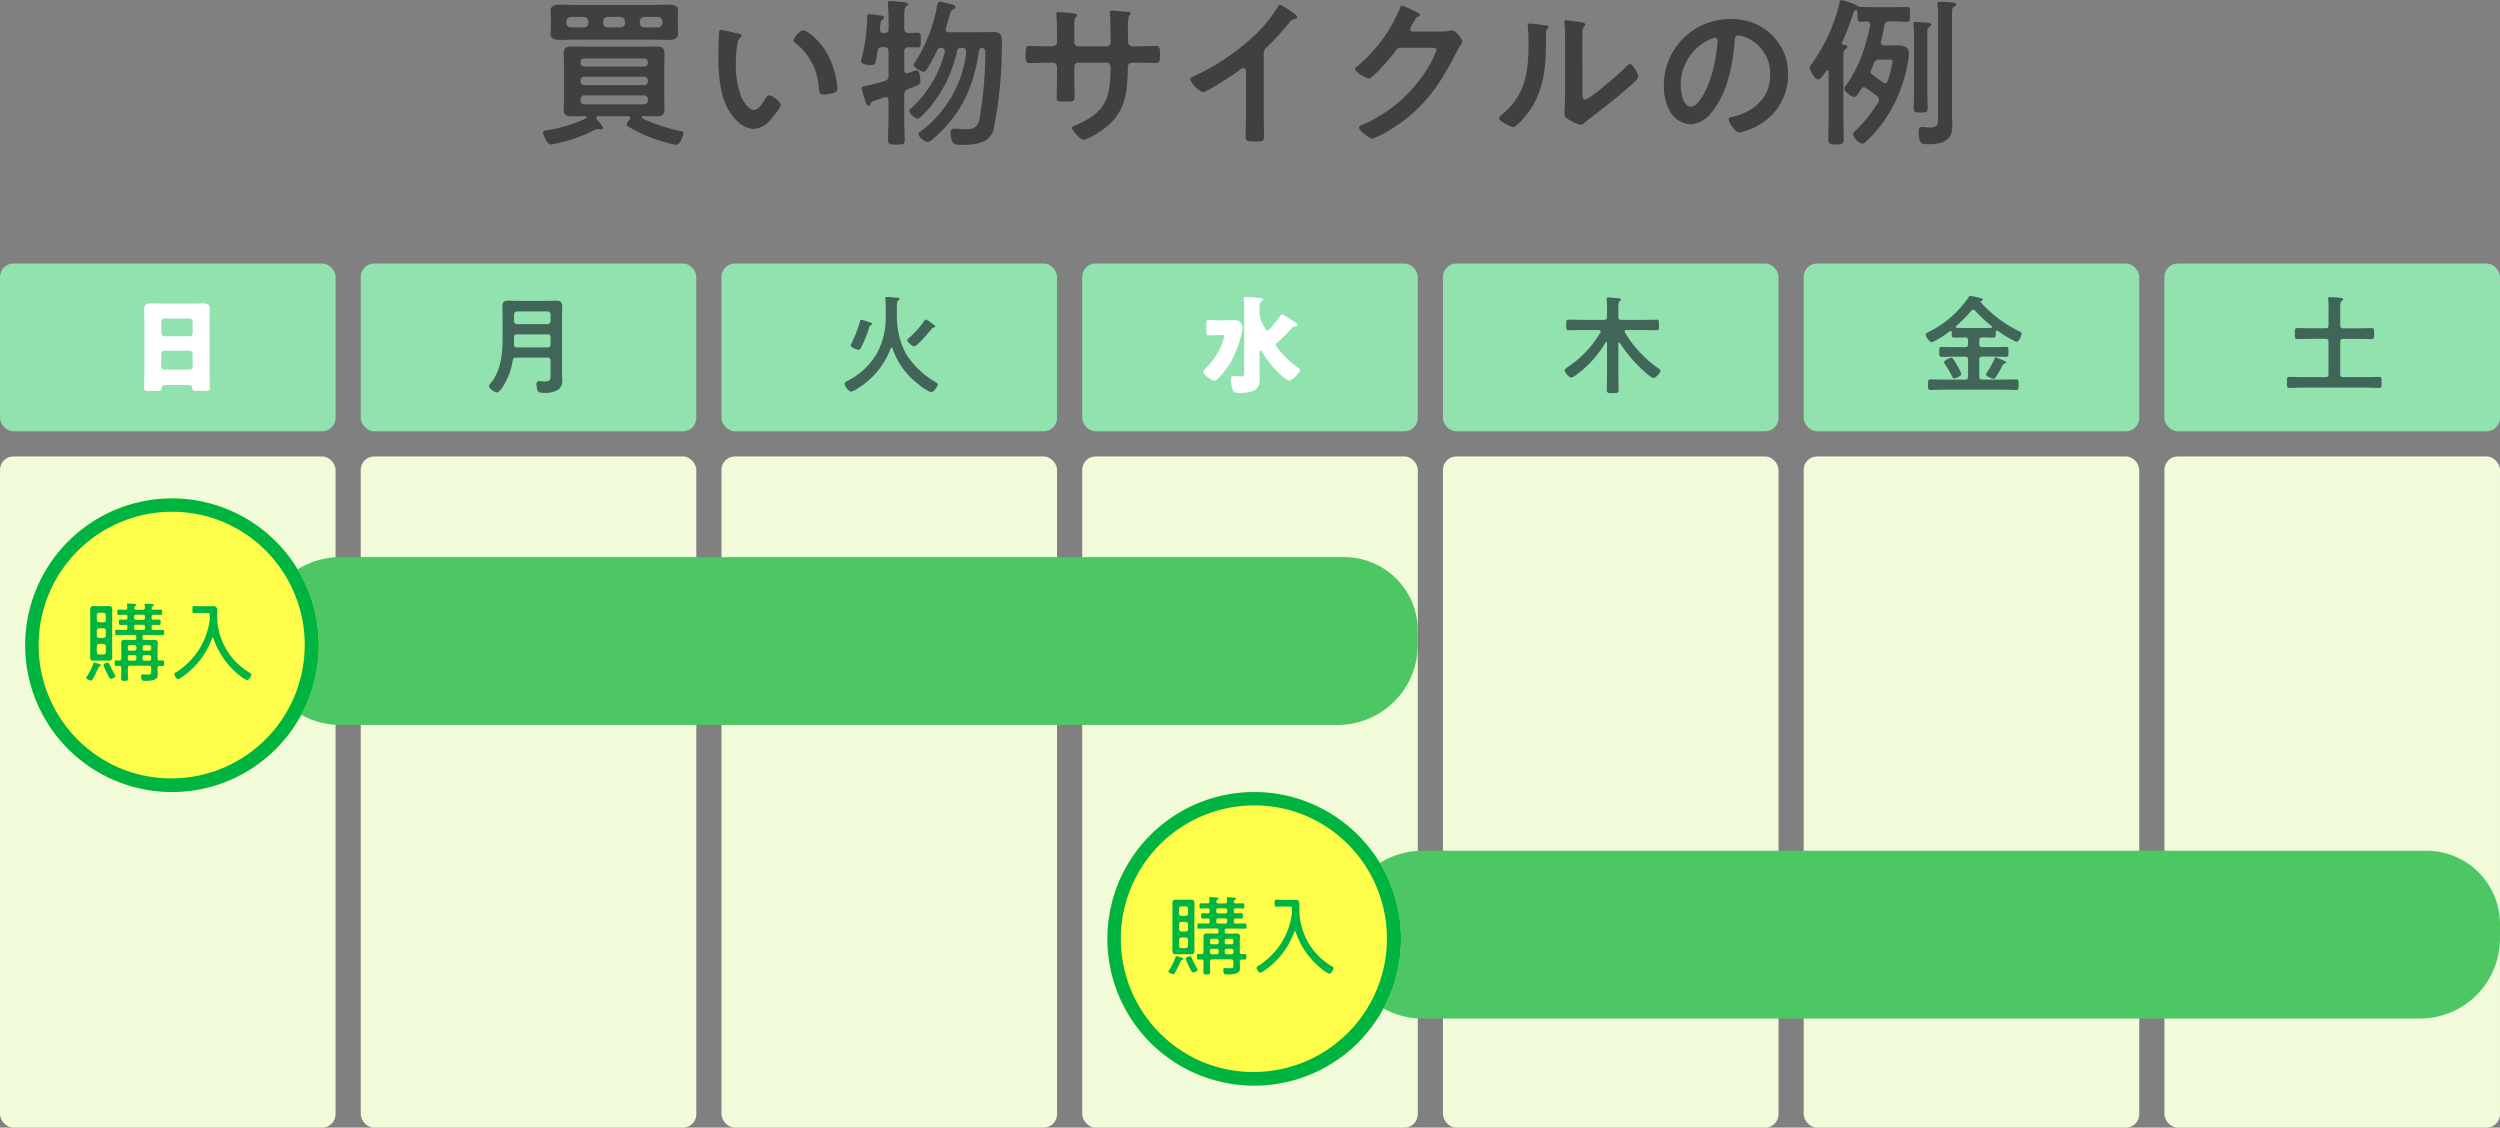
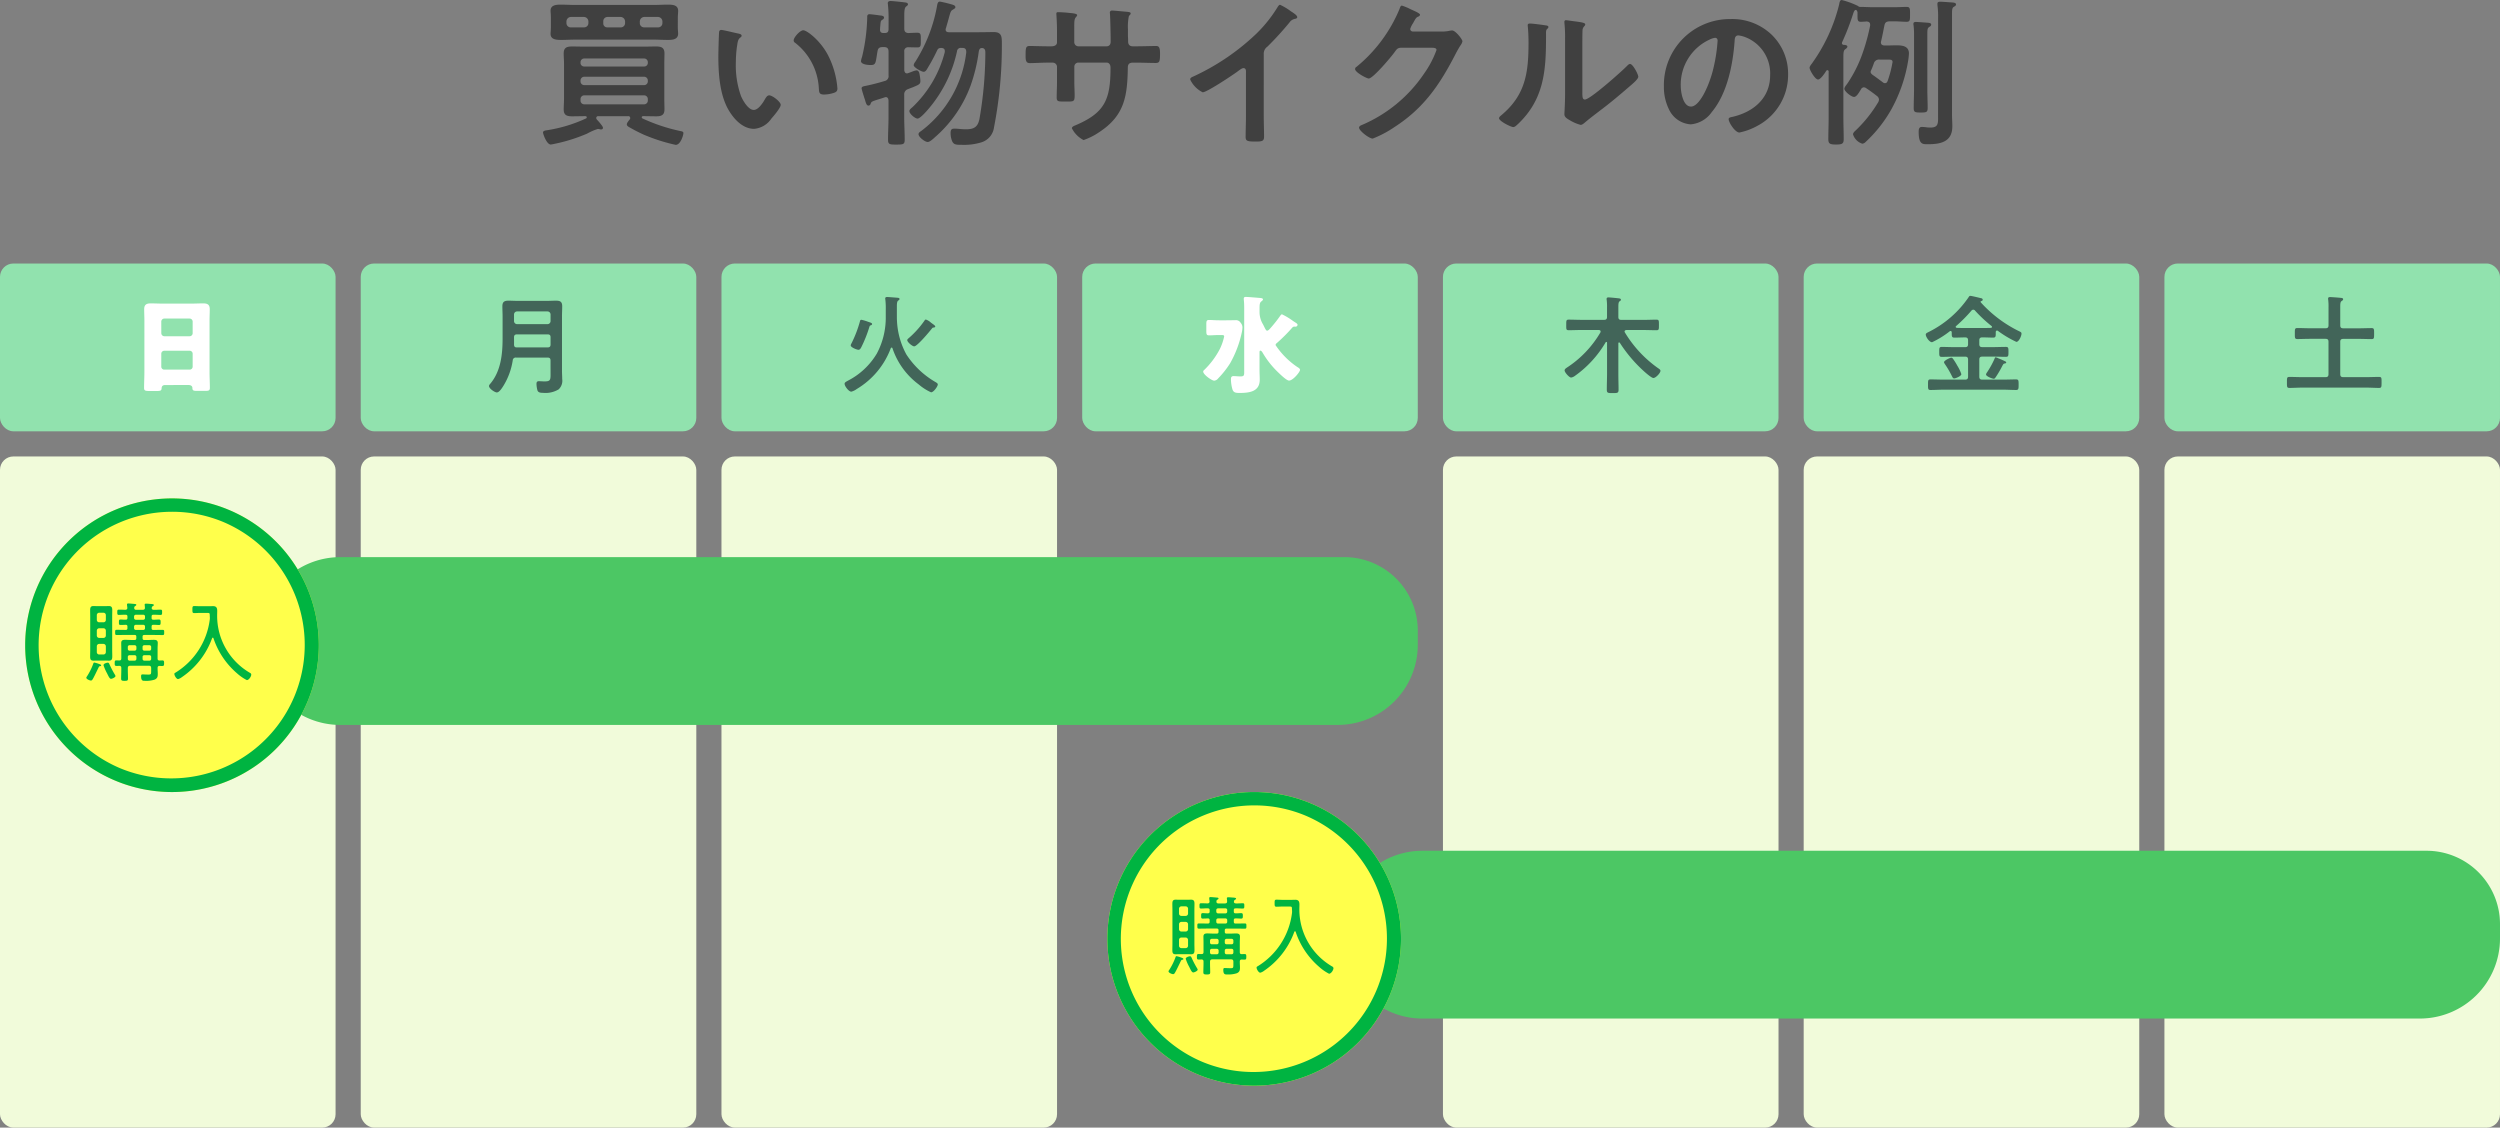
<svg xmlns="http://www.w3.org/2000/svg" width="374.387" height="168.863" viewBox="0 0 374.387 168.863">
  <rect x="0" y="0" width="374.387" height="168.863" fill="#808080" stroke="none" />
  <g id="グループ_14849" data-name="グループ 14849" transform="translate(17967 17701.488)">
    <path id="パス_50677" data-name="パス 50677" d="M15.816-16.9a.687.687,0,0,1,.672-.672h2.04a.687.687,0,0,1,.672.672v.24a.636.636,0,0,1-.672.648h-2.04a.636.636,0,0,1-.672-.648Zm-5.472,0a.636.636,0,0,1,.648-.672h1.944a.687.687,0,0,1,.672.672v.24a.636.636,0,0,1-.672.648H10.992a.593.593,0,0,1-.648-.648Zm-2.9-.672a.687.687,0,0,1,.672.672v.24a.636.636,0,0,1-.672.648H5.5a.636.636,0,0,1-.672-.648v-.24a.687.687,0,0,1,.672-.672Zm14.064.1c0-.456.048-.7.048-1.008,0-.912-.864-.936-1.56-.936-.72,0-1.44.048-2.16.048H6.192c-.744,0-1.464-.048-2.208-.048-.672,0-1.536.048-1.536.912,0,.24.048.528.048,1.032V-16.1c0,.528-.048.816-.048,1.056,0,.888.936.912,1.608.912.72,0,1.416-.048,2.136-.048h11.64c.72,0,1.44.048,2.184.048.672,0,1.536-.048,1.536-.936,0-.288-.048-.528-.048-1.032ZM16.44-5.832a.555.555,0,0,1,.576.576v.192a.555.555,0,0,1-.576.576H7.512a.555.555,0,0,1-.576-.576v-.192a.555.555,0,0,1,.576-.576Zm0-2.784a.555.555,0,0,1,.576.576v.1a.555.555,0,0,1-.576.576H7.512a.555.555,0,0,1-.576-.576v-.1a.555.555,0,0,1,.576-.576Zm.576-2.088a.536.536,0,0,1-.576.552H7.512a.536.536,0,0,1-.576-.552v-.072a.555.555,0,0,1,.576-.576H16.44a.555.555,0,0,1,.576.576ZM14.328-2.256c-.144.192-.456.528-.456.768,0,.192.144.288.288.384A24.471,24.471,0,0,0,16.392.048a26.423,26.423,0,0,0,4.8,1.536c.72,0,1.152-1.44,1.152-1.776,0-.216-.264-.264-.432-.288a26.6,26.6,0,0,1-5.712-1.9.243.243,0,0,1-.1-.168c0-.12.12-.168.216-.168.672,0,1.32.024,1.968.024.768,0,1.224-.192,1.224-1.032,0-.528-.024-1.032-.024-1.56v-5.3c0-.5.024-1.008.024-1.536,0-.864-.48-1.032-1.248-1.032-.672,0-1.32.024-1.992.024H7.68c-.672,0-1.344-.024-2.016-.024-.768,0-1.248.168-1.248,1.032,0,.528.048,1.032.048,1.536v5.3c0,.528-.048,1.032-.048,1.56,0,.888.5,1.032,1.272,1.032.672,0,1.32-.024,1.968-.024.1,0,.216.048.216.168a.2.2,0,0,1-.1.168A21.809,21.809,0,0,1,1.872-.6c-.192.024-.552.072-.552.336,0,.192.528,1.8,1.176,1.8A24.956,24.956,0,0,0,7.92-.1a8.359,8.359,0,0,1,1.608-.7,1.4,1.4,0,0,1,.312.048.468.468,0,0,0,.192.024A.247.247,0,0,0,10.3-.96c0-.264-.72-1.032-.936-1.272a.335.335,0,0,1-.072-.216A.264.264,0,0,1,9.6-2.712h4.464a.264.264,0,0,1,.312.264A.259.259,0,0,1,14.328-2.256ZM38.856-14.064a.4.4,0,0,0,.216.36,9.205,9.205,0,0,1,3.552,6.84c.048.576.024.912.792.912a5.074,5.074,0,0,0,1.344-.216c.408-.12.648-.24.648-.7a13.093,13.093,0,0,0-1.416-4.992c-1.152-2.208-3.168-3.72-3.7-3.72C39.816-15.576,38.856-14.52,38.856-14.064Zm-10.824-1.56a.3.3,0,0,0-.336.264c-.048.216-.12,3.264-.12,3.648,0,2.544.192,5.568,1.392,7.824.792,1.464,2.184,3.072,3.96,3.072A3.452,3.452,0,0,0,35.5-2.328c.336-.384,1.416-1.632,1.416-2.088,0-.432-1.224-1.416-1.728-1.416-.312,0-.5.36-.648.6-.288.528-.984,1.584-1.656,1.584-.84,0-1.632-1.416-1.92-2.088a13.714,13.714,0,0,1-.768-5.016,17.884,17.884,0,0,1,.192-2.544c.072-.408.1-.888.432-1.152.144-.12.24-.168.24-.312,0-.24-.336-.288-.528-.336C30.12-15.168,28.344-15.624,28.032-15.624Zm25.032-.12c0,.408-.168.576-.576.576H52.32c-.384,0-.552-.168-.528-.552,0-.288.048-.528.048-.7.048-.48.048-.576.312-.744a.4.4,0,0,0,.24-.312c0-.24-.36-.312-.528-.312-.336-.048-1.368-.192-1.632-.192a.318.318,0,0,0-.36.36,27.758,27.758,0,0,1-.768,6,3.223,3.223,0,0,0-.168.648c0,.528,1.08.6,1.464.6.816,0,.72-.384,1.008-2.04.072-.48.288-.648.768-.648h.216c.48,0,.672.216.672.672v3.552a.744.744,0,0,1-.624.864c-.648.216-2.064.576-2.712.7-.312.072-.7.1-.7.384,0,.168.36,1.272.432,1.512a2.229,2.229,0,0,1,.1.312c.144.48.24.768.5.768a.332.332,0,0,0,.312-.264c.144-.336.12-.336,1.176-.672.24-.072.552-.168.912-.288a.452.452,0,0,1,.192-.048c.288,0,.384.24.408.5v2.5c0,1.128-.072,2.28-.072,3.408,0,.7.312.7,1.248.7,1.008,0,1.248-.024,1.248-.72,0-1.128-.072-2.256-.072-3.384V-5.9a.805.805,0,0,1,.576-.864c.24-.1.48-.192.672-.264.984-.408,1.176-.48,1.176-.984A7.282,7.282,0,0,0,57.7-9.024c-.048-.264-.144-.552-.48-.552a4.213,4.213,0,0,0-.792.264c-.168.048-.312.12-.408.144a.565.565,0,0,1-.192.048c-.288,0-.384-.24-.408-.48v-2.784a.564.564,0,0,1,.648-.648c.336,0,1.056.024,1.3.024.552,0,.528-.288.528-1.1s.024-1.1-.528-1.1c-.336,0-.936.024-1.3.048-.48-.024-.648-.24-.648-.672v-1.8c0-.792.024-1.3.264-1.488.168-.144.288-.192.288-.336,0-.216-.24-.264-.408-.288-.312-.048-1.92-.216-2.184-.216-.216,0-.432.072-.432.336,0,.072.024.144.024.216a19.982,19.982,0,0,1,.1,2.136Zm8.592-.144c.216-.72.36-1.248.456-1.608.24-.864.288-1.008.6-1.176.144-.1.36-.192.36-.36,0-.216-.192-.288-.36-.36a19.019,19.019,0,0,0-1.944-.48c-.336,0-.384.288-.48.864a23.3,23.3,0,0,1-3.24,8.184.881.881,0,0,0-.216.48c0,.336,1.176.984,1.488.984s.48-.36.624-.6a26.914,26.914,0,0,0,1.392-2.592c.144-.312.288-.36.624-.384.288.024.528.12.528.456v.168A17.326,17.326,0,0,1,56.64-4.056c-.168.144-.456.36-.456.576,0,.432.864,1.128,1.224,1.128.432,0,1.584-1.368,1.872-1.728a19.683,19.683,0,0,0,4.032-8.328.57.57,0,0,1,.672-.528h.12c.456,0,.6.192.6.648A17.253,17.253,0,0,1,57.936-.48c-.168.1-.384.264-.384.456,0,.456.984,1.176,1.368,1.176.312,0,.768-.408,1.1-.72.072-.072.144-.12.192-.168A18.791,18.791,0,0,0,65.352-7.3a24.953,24.953,0,0,0,1.224-5.088c.048-.264.144-.528.456-.528h.12c.384.1.408.384.408.744v.24a58.924,58.924,0,0,1-.888,9.672c-.264,1.224-.864,1.512-2.064,1.512-.576,0-1.152-.1-1.7-.1-.384,0-.552.144-.552.648a3.126,3.126,0,0,0,.24,1.248c.24.5.552.528,1.416.528A8.828,8.828,0,0,0,66.984,1.2a2.7,2.7,0,0,0,1.872-2.232,63.642,63.642,0,0,0,1.176-12.5c0-1.008.024-1.776-1.2-1.776-.744,0-1.464.024-2.184.024H62.112c-.1,0-.5,0-.5-.408A.565.565,0,0,1,61.656-15.888ZM76.9-13.176c-.936,0-2.016-.048-2.712-.048-.576,0-.6.312-.6,1.464,0,.6.024,1.1.624,1.1.792,0,1.752-.072,2.688-.072h.744a.64.64,0,0,1,.648.624v2.3c0,.768-.048,1.536-.048,2.3,0,.624.288.6,1.128.6,1.44,0,1.56.1,1.56-.96,0-.672-.048-1.32-.048-1.992v-2.28a.615.615,0,0,1,.624-.6H85.68c.456,0,.624.36.624.768,0,4.8-.84,6.792-5.4,8.688-.168.072-.384.192-.384.384A3.988,3.988,0,0,0,82.272.864a9.87,9.87,0,0,0,2.4-1.224c3.744-2.472,4.152-5.376,4.224-9.552,0-.312,0-.816.744-.816h.648c.912,0,1.824.048,2.76.048.6,0,.672-.216.672-1.416,0-.936-.168-1.128-.6-1.128-.5,0-2.088.048-2.832.048H89.64c-.48,0-.7-.264-.7-.744v-.144c0-.24-.024-.48-.024-.72V-15.7a7.672,7.672,0,0,1,.144-2.016c.168-.168.264-.264.264-.384,0-.216-.336-.216-.744-.264-.384-.024-1.728-.168-2.064-.168a.3.3,0,0,0-.312.288c0,.1.024.192.024.288.048.72.1,3.216.1,4.08,0,.48-.264.7-.6.7H81.5a.62.62,0,0,1-.624-.624v-1.656c0-1.56-.024-1.752.288-2.136a.408.408,0,0,0,.144-.24c0-.216-.5-.288-1.1-.336a17.374,17.374,0,0,0-1.776-.12c-.168,0-.24.072-.24.24,0,.024.1,1.3.1,2.64v1.632c0,.456-.432.6-.816.6Zm32.352,1.128a1.279,1.279,0,0,1,.552-1.08,46.771,46.771,0,0,0,3.288-3.6,1.3,1.3,0,0,1,.936-.576c.12-.048.24-.1.24-.24,0-.288-.672-.7-.936-.864a8.86,8.86,0,0,0-1.632-.984c-.168,0-.312.24-.384.36a20.342,20.342,0,0,1-3.264,4.056,34.521,34.521,0,0,1-9.432,6.36c-.168.072-.384.168-.384.408a4.04,4.04,0,0,0,1.872,1.92c.624,0,4.44-2.544,5.16-3.072.192-.144.7-.552.936-.552.456,0,.384.528.384.672v6.528c0,1.032-.048,2.064-.048,3.1,0,.624.24.7,1.56.7.888,0,1.2-.072,1.2-.72,0-1.032-.048-2.088-.048-3.144Zm22.344-3.336c-.24-.024-.408-.144-.408-.408a3.635,3.635,0,0,1,.432-.864c.408-.744.48-.864.816-.984.1-.048.216-.144.216-.264,0-.264-1.224-.72-1.44-.84a8.006,8.006,0,0,0-1.272-.528c-.216,0-.288.336-.384.576a22.186,22.186,0,0,1-6.408,8.592.376.376,0,0,0-.216.336c0,.5,1.752,1.416,2.04,1.416.648,0,3.408-3.288,3.864-3.936.312-.432.456-.672,1.008-.672h4.56c.336,0,.72.024.72.336A14.679,14.679,0,0,1,133.272-9.1a21.267,21.267,0,0,1-9.264,7.68c-.192.072-.48.192-.48.432,0,.456,1.512,1.632,2.04,1.632A16.253,16.253,0,0,0,128.856-1.1c4.416-2.856,6.768-6.36,9.12-10.92a14.13,14.13,0,0,1,.744-1.3,1.524,1.524,0,0,0,.288-.6c0-.312-1.056-1.632-1.536-1.632-.1,0-.192.024-.264.024a5.706,5.706,0,0,1-1.344.144Zm25.368,2.232c0-.6,0-1.8.024-2.352a.94.94,0,0,1,.216-.624c.1-.12.192-.168.192-.336,0-.264-.7-.336-1.944-.5-.192-.024-.792-.12-.936-.12a.215.215,0,0,0-.24.24v.12a20.875,20.875,0,0,1,.1,2.448v8.4c0,1.152-.1,2.712-.1,2.88,0,.432.432.672.768.864a6.2,6.2,0,0,0,1.656.72c.288,0,.528-.264.744-.432.576-.5,1.608-1.272,2.256-1.776,1.512-1.128,2.952-2.352,4.392-3.6.312-.264,1.248-1.032,1.248-1.392,0-.384-.816-1.92-1.224-1.92-.192,0-.36.192-.48.312-.768.792-5.5,5.016-6.288,5.016-.36,0-.384-.36-.384-1.1Zm-7.872-3.432c-.168,0-.312.048-.312.264,0,.072.024.192.024.264.072.7.1,1.656.1,2.376,0,4.464-.456,7.824-4.1,10.848-.12.1-.312.264-.312.432,0,.432,1.776,1.32,2.136,1.32.264,0,.552-.336.744-.5,3.816-3.648,4.152-7.872,4.152-12.84v-.528c0-.216-.024-.624.12-.768.1-.1.24-.216.24-.336,0-.24-.312-.24-.6-.288C150.768-16.416,149.544-16.584,149.088-16.584Zm27.744,2.136c.264,0,.384.192.384.432a24.407,24.407,0,0,1-.768,4.68c-.672,2.448-2.016,5.184-3.216,5.184-1.224,0-1.536-2.232-1.536-3.12a7.426,7.426,0,0,1,4.32-6.912A2.7,2.7,0,0,1,176.832-14.448Zm2.3-2.808a9.887,9.887,0,0,0-9.96,10.08,7.523,7.523,0,0,0,.744,3.408,3.868,3.868,0,0,0,3.264,2.28,4.3,4.3,0,0,0,3.168-1.848c2.3-2.76,3.144-7.032,3.408-10.536.024-.408.024-.936.576-.936a4.192,4.192,0,0,1,.912.216,5.822,5.822,0,0,1,3.84,5.736c0,3.432-2.472,5.5-5.616,6.24-.24.048-.6.1-.6.336,0,.528.984,2.016,1.608,2.016a9.338,9.338,0,0,0,2.616-.96,8.623,8.623,0,0,0,4.68-7.752,8.118,8.118,0,0,0-2.424-5.9A8.535,8.535,0,0,0,179.136-17.256Zm31.1,14.472c0,1.128.072,1.776-1.152,1.776a4.687,4.687,0,0,1-.816-.072c-.12,0-.336-.024-.456-.024-.456,0-.48.408-.48.744,0,1.9.6,1.848,1.368,1.848,1.944,0,3.672-.36,3.672-2.688,0-.576-.048-1.152-.048-1.728V-17.952c0-.72.024-.984.264-1.128.144-.1.336-.168.336-.36,0-.288-.432-.288-.672-.312-.48-.024-1.248-.1-1.728-.1-.192,0-.384.048-.384.288v.216a12.4,12.4,0,0,1,.1,1.92Zm-3.6-3.984c0,.936-.048,1.872-.048,2.808,0,.648.168.7,1.056.7.84,0,1.032-.048,1.032-.672,0-.936-.048-1.872-.048-2.832V-14.88c0-.84.024-1.008.264-1.176.144-.1.312-.168.312-.36,0-.24-.264-.264-.456-.288-.336-.024-1.536-.12-1.848-.12-.192,0-.36.048-.36.288a.528.528,0,0,0,.024.192,11.852,11.852,0,0,1,.072,1.656Zm-6.456-2.76a10.129,10.129,0,0,0,.432-1.08.794.794,0,0,1,.888-.576h1.272c.384,0,.648.024.648.36a16.738,16.738,0,0,1-.744,2.856c-.072.168-.168.312-.384.312a.456.456,0,0,1-.312-.12c-.336-.24-1.152-.864-1.488-1.08-.192-.144-.36-.288-.36-.5A.445.445,0,0,1,200.184-9.528ZM201.7-13.92c.192-.792.336-1.584.5-2.376.1-.48.288-.576.768-.624h.624c.648,0,1.3.072,1.944.072.528,0,.5-.312.5-1.128,0-.792.024-1.1-.5-1.1s-1.248.048-1.944.048h-2.976c-.7,0-1.44-.048-1.92-.048h-.12a.436.436,0,0,1-.336-.144,12.781,12.781,0,0,0-2.424-.888c-.288,0-.336.336-.408.72a25.657,25.657,0,0,1-4.08,8.808c-.12.168-.336.408-.336.624,0,.312.816,1.752,1.272,1.752.384,0,1.032-.984,1.224-1.3a.243.243,0,0,1,.168-.1.194.194,0,0,1,.192.216v6.936c0,1.056-.048,2.112-.048,3.168,0,.7.24.816,1.152.816s1.152-.12,1.152-.792c0-1.08-.048-2.136-.048-3.192v-9c0-.744.024-1.1.264-1.272.12-.1.336-.216.336-.408,0-.24-.432-.264-.6-.264-.12-.048-.216-.1-.216-.24a.3.3,0,0,1,.024-.144A37.455,37.455,0,0,0,197.5-18c.048-.144.192-.624.384-.624s.264.216.288.384v.144c0,.912-.048,1.248.5,1.248.216,0,.624-.024.864-.048.288.024.528.12.528.48v.12a29.807,29.807,0,0,1-1.1,4.056,19.611,19.611,0,0,1-2.352,4.7c-.144.192-.408.5-.408.72,0,.408,1.056,1.224,1.44,1.224.336,0,.648-.48.936-.96.048-.072.1-.168.144-.24a.515.515,0,0,1,.384-.24.68.68,0,0,1,.384.144c.672.456.936.648,1.584,1.152a.725.725,0,0,1,.312.528.809.809,0,0,1-.12.408,19.854,19.854,0,0,1-3.24,4.1c-.192.192-.528.432-.528.72a2.124,2.124,0,0,0,1.392,1.392.8.8,0,0,0,.5-.264,20.149,20.149,0,0,0,3.816-4.824,22.513,22.513,0,0,0,2.544-7.32,8.625,8.625,0,0,0,.12-1.1c0-1.128-1.008-1.224-1.872-1.224-.456,0-.936.024-1.392.024h-.432c-.264-.024-.5-.12-.5-.456A.356.356,0,0,1,201.7-13.92Z" transform="translate(-17887 -17681.377)" fill="#404040" />
    <g id="グループ_13605" data-name="グループ 13605" transform="translate(-17967 -17633.131)">
      <rect id="長方形_3456" data-name="長方形 3456" width="50.253" height="100.506" rx="2" transform="translate(54.022)" fill="#f1fbda" />
      <rect id="長方形_3546" data-name="長方形 3546" width="50.253" height="100.506" rx="2" fill="#f1fbda" />
      <rect id="長方形_3538" data-name="長方形 3538" width="50.253" height="100.506" rx="2" transform="translate(108.044)" fill="#f1fbda" />
-       <rect id="長方形_3540" data-name="長方形 3540" width="50.253" height="100.506" rx="2" transform="translate(162.067)" fill="#f1fbda" />
      <rect id="長方形_3542" data-name="長方形 3542" width="50.253" height="100.506" rx="2" transform="translate(216.089)" fill="#f1fbda" />
      <rect id="長方形_3544" data-name="長方形 3544" width="50.253" height="100.506" rx="2" transform="translate(270.111)" fill="#f1fbda" />
      <rect id="長方形_3548" data-name="長方形 3548" width="50.253" height="100.506" rx="2" transform="translate(324.133)" fill="#f1fbda" />
    </g>
    <rect id="長方形_3533" data-name="長方形 3533" width="50.253" height="25.127" rx="2" transform="translate(-17912.979 -17662.025)" fill="#91e2ae" />
    <rect id="長方形_3545" data-name="長方形 3545" width="50.253" height="25.127" rx="2" transform="translate(-17967 -17662.025)" fill="#91e2ae" />
    <rect id="長方形_3537" data-name="長方形 3537" width="50.253" height="25.127" rx="2" transform="translate(-17858.955 -17662.025)" fill="#91e2ae" />
    <rect id="長方形_3539" data-name="長方形 3539" width="50.253" height="25.127" rx="2" transform="translate(-17804.934 -17662.025)" fill="#91e2ae" />
    <rect id="長方形_3541" data-name="長方形 3541" width="50.253" height="25.127" rx="2" transform="translate(-17750.912 -17662.025)" fill="#91e2ae" />
    <rect id="長方形_3543" data-name="長方形 3543" width="50.253" height="25.127" rx="2" transform="translate(-17696.889 -17662.025)" fill="#91e2ae" />
    <rect id="長方形_3547" data-name="長方形 3547" width="50.253" height="25.127" rx="2" transform="translate(-17642.867 -17662.025)" fill="#91e2ae" />
    <path id="パス_50682" data-name="パス 50682" d="M-2.464-6.208c.016-.336,0-.688,0-1.04V-7.3c0-.3.144-.432.448-.432H2.56c.32,0,.448.128.448.432v1.072c0,.32-.128.448-.448.448H-2.032C-2.352-5.776-2.448-5.9-2.464-6.208Zm.448-3.056a.458.458,0,0,1-.448-.448V-10.72a.458.458,0,0,1,.448-.448H2.56a.458.458,0,0,1,.448.448v1.008a.458.458,0,0,1-.448.448Zm5.024,7.6c0,.784-.08.976-.912.976-.272,0-.608-.032-.848-.032C.976-.72.9-.56.9-.32A3.985,3.985,0,0,0,1.04.64c.112.368.528.384.848.384A3.8,3.8,0,0,0,4.224.5a1.77,1.77,0,0,0,.528-1.552c0-.4-.032-.8-.032-1.2v-8.16c0-.512.032-1.024.032-1.536,0-.672-.3-.832-.928-.832-.48,0-.96.032-1.44.032h-4.24c-.48,0-.96-.032-1.44-.032-.608,0-.912.176-.912.832,0,.512.032,1.024.032,1.536v3.248c0,2.368-.24,4.88-1.808,6.784-.1.112-.224.24-.224.384,0,.384.864.96,1.168.96.384,0,.816-.72,1.008-1.024A10.224,10.224,0,0,0-2.656-3.84a.44.44,0,0,1,.512-.416h4.7c.32,0,.448.128.448.448Z" transform="translate(-17887.559 -17643.682)" fill="#426559" />
-     <path id="月_-_アウトライン" data-name="月 - アウトライン" d="M-3.3-13.284c.248,0,.5.008.737.016s.472.016.7.016h4.24c.232,0,.471-.008.7-.016s.488-.016.737-.016a1.233,1.233,0,0,1,1.428,1.332c0,.264-.008.528-.016.784s-.016.5-.016.752v8.16c0,.19.008.379.016.58s.016.41.016.62A2.268,2.268,0,0,1,4.538.885a4.183,4.183,0,0,1-2.65.639c-.3,0-1.1,0-1.324-.732A4.427,4.427,0,0,1,.4-.32a.822.822,0,0,1,.852-.9c.13,0,.273.008.425.016s.3.016.423.016a1.6,1.6,0,0,0,.386-.03,2.316,2.316,0,0,0,.026-.446V-3.756H-2.163A10.759,10.759,0,0,1-3.608.2l-.031.05c-.368.585-.809,1.209-1.4,1.209C-5.564,1.46-6.708.727-6.708,0a1.031,1.031,0,0,1,.314-.675l.028-.032c1.489-1.812,1.69-4.283,1.69-6.461v-3.248c0-.248-.008-.5-.016-.752s-.016-.52-.016-.784C-4.708-12.836-4.233-13.284-3.3-13.284Zm5.68,1.032h-4.24c-.248,0-.5-.008-.737-.016s-.472-.016-.7-.016c-.29,0-.358.049-.365.055s-.047.049-.047.277c0,.248.008.5.016.752s.016.52.016.784v3.248c0,2.358-.228,5.045-1.922,7.1L-5.6-.059l-.037.042-.027.031A1.932,1.932,0,0,0-5.054.45a2.608,2.608,0,0,0,.568-.731l.031-.05A9.762,9.762,0,0,0-3.149-3.922a.928.928,0,0,1,1.005-.834h4.7a.871.871,0,0,1,.948.948v2.144A1.634,1.634,0,0,1,3.245-.558,1.417,1.417,0,0,1,2.1-.188c-.154,0-.318-.009-.477-.017L1.4-.216a3.539,3.539,0,0,0,.115.7v0a1.034,1.034,0,0,0,.372.038A3.407,3.407,0,0,0,3.913.1c.29-.234.339-.547.339-1.161,0-.19-.008-.379-.016-.58s-.016-.41-.016-.62v-8.16c0-.264.008-.528.016-.784s.016-.5.016-.752c0-.222-.043-.278-.043-.278s-.059-.054-.385-.054c-.232,0-.471.008-.7.016S2.632-12.252,2.384-12.252Zm-4.429.584H2.589l.029,0a.951.951,0,0,1,.886.886l0,.029v1.067l0,.029a.951.951,0,0,1-.886.886l-.029,0H-2.045l-.029,0a.951.951,0,0,1-.886-.886l0-.029v-1.067l0-.029a.951.951,0,0,1,.886-.886Zm4.553,1H-1.964v.9H2.508Zm-4.524,2.44H2.56a.864.864,0,0,1,.948.932v1.072a.871.871,0,0,1-.948.948H-2.032a.859.859,0,0,1-.931-.906v-.05c.01-.208.007-.425,0-.655,0-.12,0-.24,0-.361V-7.3A.872.872,0,0,1-2.016-8.228Zm4.524,1H-1.964c0,.109,0,.217,0,.326,0,.205.006.417,0,.626H2.508Z" transform="translate(-17887.559 -17643.682)" fill="rgba(0,0,0,0)" />
    <path id="パス_50678" data-name="パス 50678" d="M-2.352-4.816A.451.451,0,0,1-1.9-5.28H1.9a.447.447,0,0,1,.448.448V-2.9a.447.447,0,0,1-.448.448H-1.9A.447.447,0,0,1-2.352-2.9Zm0-4.832A.458.458,0,0,1-1.9-10.1H1.9a.458.458,0,0,1,.448.448V-7.9a.458.458,0,0,1-.448.448H-1.9a.461.461,0,0,1-.448-.464Zm4.08,9.5c.416,0,.576.224.576.4,0,.432.144.48.736.48H4.224c.512,0,.7-.048.7-.448,0-.8-.048-1.584-.048-2.384v-7.68c0-.56.032-1.136.032-1.712,0-.736-.384-.88-.992-.88-.592,0-1.168.032-1.744.032H-2.176c-.592,0-1.168-.032-1.76-.032-.64,0-.976.192-.976.88,0,.576.032,1.152.032,1.712V-2.1c0,.8-.048,1.6-.048,2.4,0,.416.208.448.864.448h.832C-2.5.752-2.32.736-2.3.32c.016-.336.224-.464.528-.464Z" transform="translate(-17940.496 -17643.682)" fill="#fff" />
    <path id="パス_50683" data-name="パス 50683" d="M-2.864-9.28c0-.16-.256-.224-.592-.336a6.926,6.926,0,0,0-.992-.3.212.212,0,0,0-.224.192,17.6,17.6,0,0,1-1.28,3.344.7.7,0,0,0-.112.3c0,.288.9.656,1.168.656.224,0,.336-.24.432-.416A19.218,19.218,0,0,0-3.28-8.816c.064-.208.1-.24.256-.288C-2.944-9.136-2.864-9.184-2.864-9.28Zm8.8-.224A2.2,2.2,0,0,0,5.2-9.952c-.128,0-.176.1-.24.192a14.081,14.081,0,0,1-2.3,2.56c-.112.1-.256.192-.256.336,0,.288.752.928,1.04.928.448,0,2.288-2.208,2.64-2.656.128-.16.16-.16.288-.16.08-.016.224-.048.224-.16s-.208-.256-.288-.32C6.208-9.3,6.064-9.408,5.936-9.5ZM.848-11.792c0-.528.016-.864.192-.992.112-.08.208-.144.208-.24,0-.16-.176-.176-.288-.192-.224-.016-1.36-.112-1.568-.112-.144,0-.288.032-.288.224a.443.443,0,0,0,.016.144,10.852,10.852,0,0,1,.064,1.488v1.312A11.38,11.38,0,0,1-2.16-4.848,10.744,10.744,0,0,1-6.48-.8c-.272.16-.5.256-.5.464,0,.368.624,1.184,1.008,1.184a2.422,2.422,0,0,0,.816-.4,11.97,11.97,0,0,0,5.088-6.1c.032-.064.064-.1.128-.1a.125.125,0,0,1,.128.1A11.163,11.163,0,0,0,4.112-.24,7.687,7.687,0,0,0,5.968.944c.4,0,1.008-.912,1.008-1.168,0-.176-.192-.272-.32-.352A12.947,12.947,0,0,1,2.272-4.72,11.628,11.628,0,0,1,.864-9.776c-.016-.192-.016-.384-.016-.576Z" transform="translate(-17833.537 -17643.682)" fill="#426559" />
    <path id="火_-_アウトライン" data-name="火 - アウトライン" d="M-.608-13.828c.162,0,.706.042,1.3.089L1-13.715l.05.006c.634.088.7.508.7.685a.754.754,0,0,1-.367.611,3.742,3.742,0,0,0-.033.621v1.44c0,.184,0,.357.014.526a17.148,17.148,0,0,0,.547,3.07A.679.679,0,0,1,1.9-6.864a.884.884,0,0,1,.391-.682l.04-.033.013-.011a13.6,13.6,0,0,0,2.2-2.449l.014-.022a.75.75,0,0,1,.64-.391c.21,0,.447.09,1.04.551l.1.073c.091.069.186.141.245.181l.035.026.029.022a.915.915,0,0,1,.447.688c0,.158-.061.537-.626.65l-.012,0c-.195.246-.738.9-1.291,1.5C4.04-5.537,3.707-5.436,3.44-5.436a1.67,1.67,0,0,1-.957-.48,1.987,1.987,0,0,1-.5-.6A8.056,8.056,0,0,0,2.7-4.976a12.328,12.328,0,0,0,4.209,3.97L6.921-1l.036.022a.9.9,0,0,1,.519.754,1.993,1.993,0,0,1-.459.987,1.43,1.43,0,0,1-1.049.681c-.355,0-.848-.289-2.029-1.188L3.812.16,3.8.153A11.83,11.83,0,0,1,.051-4.613,12.636,12.636,0,0,1-4.879.867L-4.926.9a2.146,2.146,0,0,1-1.042.451c-.709,0-1.508-1.1-1.508-1.684a1,1,0,0,1,.643-.838l.1-.057.011-.006A10.121,10.121,0,0,0-2.6-5.092,10.951,10.951,0,0,0-1.316-10.16v-1.312a11.075,11.075,0,0,0-.054-1.383A.971.971,0,0,1-1.4-13.1.716.716,0,0,1-.608-13.828ZM.44-12.755c-.248-.02-.572-.045-.8-.06.042.415.042.9.042,1.343v1.312A11.835,11.835,0,0,1-1.724-4.6,11.23,11.23,0,0,1-6.232-.366l-.105.061-.1.06a1.754,1.754,0,0,0,.482.582A3.517,3.517,0,0,0-5.466.055l.043-.027a11.512,11.512,0,0,0,4.89-5.85l.009-.026.012-.024a.623.623,0,0,1,.575-.372.62.62,0,0,1,.6.438,10.613,10.613,0,0,0,3.75,5.17l.128.1A9.143,9.143,0,0,0,5.958.427a2.028,2.028,0,0,0,.46-.562L6.4-.149A13.36,13.36,0,0,1,1.842-4.465,12.074,12.074,0,0,1,.367-9.717l0-.017c-.018-.213-.018-.419-.018-.618v-1.44A3.165,3.165,0,0,1,.44-12.755ZM5.773-9l-.041-.031-.1-.073-.007-.005C5.48-9.225,5.37-9.3,5.29-9.357A14.761,14.761,0,0,1,2.983-6.822a2.109,2.109,0,0,0,.434.357A16.511,16.511,0,0,0,5.687-8.9C5.716-8.937,5.745-8.971,5.773-9ZM-4.448-10.42a3.713,3.713,0,0,1,.993.275l.157.055.1.034c.35.114.83.271.83.776a.672.672,0,0,1-.443.627A19.7,19.7,0,0,1-4.02-5.61l-.025.046a1,1,0,0,1-.852.641A2.442,2.442,0,0,1-5.8-5.2c-.511-.254-.76-.543-.76-.884a1,1,0,0,1,.143-.486l.022-.042.01-.019a17.128,17.128,0,0,0,1.234-3.23A.7.7,0,0,1-4.448-10.42Zm.766,1.255L-3.787-9.2c-.1-.035-.3-.107-.469-.159A17.673,17.673,0,0,1-5.5-6.168a2.485,2.485,0,0,0,.521.226c.019-.032.039-.069.053-.1l.019-.035A18.836,18.836,0,0,0-3.757-8.967,1.509,1.509,0,0,1-3.682-9.165Z" transform="translate(-17833.537 -17643.682)" fill="rgba(0,0,0,0)" />
    <path id="パス_50679" data-name="パス 50679" d="M-5.008-9.84c-.48,0-.96-.048-1.44-.048-.352,0-.384.192-.384.672v.96c0,.5.032.672.416.672.448,0,.928-.048,1.408-.048h.448c.24,0,.4.016.4.208a7.908,7.908,0,0,1-.656,1.9A12.073,12.073,0,0,1-7.184-2.368.273.273,0,0,0-7.3-2.16c0,.448,1.28,1.36,1.648,1.36a.811.811,0,0,0,.576-.32A13.873,13.873,0,0,0-3.264-3.408,16.216,16.216,0,0,0-1.52-8.016a3.868,3.868,0,0,0,.1-.752,1.049,1.049,0,0,0-.272-.7.811.811,0,0,0-.816-.384c-.592,0-1.184.016-1.776.016ZM6.048-8.752A.453.453,0,0,1,6.336-8.9c.048,0,.1.016.144.016h.08a.306.306,0,0,0,.272-.272c0-.144-.16-.24-.272-.32-.08-.048-.224-.144-.416-.272A10.3,10.3,0,0,0,4.5-10.736c-.1,0-.208.144-.256.208a19.627,19.627,0,0,1-1.312,1.68c-.272.32-.48.56-.656.56-.144,0-.24-.176-.448-.608l-.16-.32a3.505,3.505,0,0,1-.528-1.824v-.48c0-.64.016-.96.256-1.136.16-.128.256-.208.256-.3,0-.192-.256-.208-.384-.224-.384-.032-1.872-.16-2.192-.16-.192,0-.3.064-.3.272,0,.256.064.416.064,1.392v9.664c0,.5-.112.576-.592.576-.192,0-.432-.016-.624-.032-.24-.016-.336-.016-.368-.016-.32,0-.4.176-.4.464A5.612,5.612,0,0,0-2.912.528c.16.432.416.512,1.04.512,1.424,0,3.04-.16,3.04-1.984,0-.48-.032-.96-.032-1.44V-4.976c0-.16,0-.32.128-.32.144,0,.288.224.352.336a13.331,13.331,0,0,0,2.24,2.848c.3.288,1.312,1.3,1.7,1.3.592,0,1.648-1.3,1.648-1.6,0-.208-.272-.352-.432-.448A11.908,11.908,0,0,1,3.536-6.128a.392.392,0,0,1,.176-.288A24.762,24.762,0,0,0,6.048-8.752Z" transform="translate(-17779.516 -17643.682)" fill="#fff" />
    <path id="パス_50684" data-name="パス 50684" d="M4.656-8.384c.64,0,1.264.032,1.9.032.384,0,.368-.176.368-.784,0-.624.016-.8-.368-.8-.64,0-1.264.032-1.9.032H1.28c-.3,0-.432-.128-.432-.432v-1.44c0-.5.016-.768.176-.9.112-.08.208-.128.208-.24,0-.208-.3-.208-.432-.224-.256-.032-1.216-.128-1.424-.128-.16,0-.288.032-.288.224a.544.544,0,0,0,.016.16,8.146,8.146,0,0,1,.048,1.136v1.408c0,.3-.128.432-.432.432H-4.688c-.64,0-1.264-.032-1.9-.032-.384,0-.368.176-.368.8,0,.608-.032.784.368.784.64,0,1.264-.032,1.9-.032H-2.08c.144.016.272.064.272.224a.382.382,0,0,1-.032.144A15.81,15.81,0,0,1-6.864-2.752c-.144.1-.336.224-.336.416,0,.3.688,1.072.976,1.072A1.29,1.29,0,0,0-5.68-1.5a16.193,16.193,0,0,0,4.624-5.04.162.162,0,0,1,.112-.064c.08,0,.1.08.1.144v4.656C-.848-1.024-.88-.24-.88.56c0,.5.192.5.88.5.7,0,.88,0,.88-.512C.88-.24.848-1.024.848-1.808V-6.384c0-.064.032-.144.112-.144a.162.162,0,0,1,.112.064A21.141,21.141,0,0,0,4.8-2.1c.224.192,1.024.9,1.3.9.352,0,1.056-.752,1.056-1.072,0-.176-.208-.3-.336-.384a17.737,17.737,0,0,1-4.992-5.36.258.258,0,0,1-.048-.144c0-.16.144-.208.272-.224Z" transform="translate(-17725.492 -17643.682)" fill="#426559" />
    <path id="木_-_アウトライン" data-name="木 - アウトライン" d="M-.624-13.764c.259,0,1.282.106,1.486.132l.038,0c.724.068.832.478.832.716a.722.722,0,0,1-.359.606,3.629,3.629,0,0,0-.025.53V-10.4H4.656c.314,0,.632-.008.939-.016s.638-.016.965-.016a.848.848,0,0,1,.627.222c.242.242.241.563.241,1.006v.141c0,.436,0,.751-.24.992a.85.85,0,0,1-.628.223c-.326,0-.651-.008-.965-.016s-.626-.016-.939-.016H2.5a17.029,17.029,0,0,0,4.6,4.813,1,1,0,0,1,.557.8,1.69,1.69,0,0,1-.536,1A1.6,1.6,0,0,1,6.1-.7c-.33,0-.728-.247-1.576-.977L4.47-1.72A20.778,20.778,0,0,1,1.348-5.18v3.372c0,.387.008.783.016,1.166S1.38.147,1.38.544a.916.916,0,0,1-.458.9A2.119,2.119,0,0,1,0,1.556a2.169,2.169,0,0,1-.908-.108A.9.9,0,0,1-1.38.56c0-.407.008-.813.016-1.206s.016-.777.016-1.162V-5.184A16.045,16.045,0,0,1-5.4-1.091l-.045.029a1.514,1.514,0,0,1-.781.3,1.438,1.438,0,0,1-.967-.587A1.7,1.7,0,0,1-7.7-2.336a1.034,1.034,0,0,1,.559-.832A15.363,15.363,0,0,0-2.5-7.884h-2.19c-.314,0-.632.008-.939.016s-.638.016-.965.016a.86.86,0,0,1-.636-.223,1.207,1.207,0,0,1-.233-.937v-.2c0-.444,0-.764.241-1.006a.848.848,0,0,1,.627-.222c.326,0,.651.008.965.016s.626.016.939.016h3.34v-1.34a8.411,8.411,0,0,0-.038-1.032,1.07,1.07,0,0,1-.026-.264A.709.709,0,0,1-.624-13.764ZM.44-12.673c-.256-.027-.587-.058-.817-.076.028.3.028.66.028,1.005v1.408A.856.856,0,0,1-1.28-9.4H-4.688c-.326,0-.651-.008-.965-.016-.264-.007-.536-.014-.806-.015,0,.07,0,.151,0,.227v.072q0,.067,0,.128c0,.052,0,.106,0,.156.271,0,.543-.009.808-.015.314-.008.638-.016.965-.016h2.636l.028,0a.719.719,0,0,1,.717.721.8.8,0,0,1-.052.287l-.021.061-.024.042A16.184,16.184,0,0,1-6.586-2.336l-.07.048a2.192,2.192,0,0,0,.463.506,2.353,2.353,0,0,0,.217-.125l.022-.014A15.745,15.745,0,0,0-1.483-6.8l.031-.051L-1.41-6.9a.644.644,0,0,1,.466-.21.6.6,0,0,1,.6.644v4.656c0,.4-.008.8-.016,1.182S-.38.157-.38.55c.1.006.247.006.38.006S.278.556.38.551t0-.007C.38.157.372-.239.364-.622S.348-1.411.348-1.808V-6.384A.622.622,0,0,1,.96-7.028a.644.644,0,0,1,.466.21l.037.037.028.043A20.539,20.539,0,0,0,5.128-2.473l.044.038a6.224,6.224,0,0,0,.932.716A1.933,1.933,0,0,0,6.6-2.2l-.04-.025L6.524-2.25A18.312,18.312,0,0,1,1.4-7.748a.758.758,0,0,1-.126-.412.73.73,0,0,1,.71-.72l.031,0H4.656c.326,0,.651.008.965.016.264.007.536.014.806.015,0-.066,0-.142,0-.213v-.143c0-.076,0-.157,0-.227-.27,0-.542.009-.806.015-.314.008-.638.016-.965.016H1.28a.856.856,0,0,1-.932-.932v-1.44A2.763,2.763,0,0,1,.44-12.673Z" transform="translate(-17725.492 -17643.682)" fill="rgba(0,0,0,0)" />
    <path id="パス_50685" data-name="パス 50685" d="M4.912-3.52a.154.154,0,0,0-.1-.144,9.149,9.149,0,0,0-1.04-.464A1.736,1.736,0,0,0,3.328-4.3c-.08,0-.128.112-.16.208a13.207,13.207,0,0,1-1.152,2.08.667.667,0,0,0-.128.288c0,.288.976.64,1.152.64.144,0,.224-.128.3-.24A15.046,15.046,0,0,0,4.3-2.96c.128-.24.192-.368.32-.4C4.72-3.376,4.912-3.392,4.912-3.52Zm-6.72,1.744A5.858,5.858,0,0,0-2.4-3.024a10.643,10.643,0,0,0-.624-1.008c-.08-.1-.144-.208-.288-.208-.208,0-1.088.432-1.088.672,0,.112.08.192.128.288A13.664,13.664,0,0,1-3.216-1.472c.1.192.144.336.352.336C-2.688-1.136-1.808-1.472-1.808-1.776Zm2.064-9.5a21,21,0,0,0,2.464,2.3.166.166,0,0,1,.064.128c0,.1-.1.128-.16.144-.416.016-.832.016-1.248.016H-1.28c-.4,0-.8,0-1.184-.016-.1-.016-.192-.048-.192-.16a.163.163,0,0,1,.08-.128A22.218,22.218,0,0,0-.288-11.3a.342.342,0,0,1,.272-.128A.356.356,0,0,1,.256-11.28ZM.88-6.832c0-.32.128-.448.448-.448h.048c.528,0,1.056.032,1.584.032.416,0,.384-.224.384-.848.016-.112.064-.208.192-.208a.231.231,0,0,1,.112.032A15.766,15.766,0,0,0,6.432-6.608c.384,0,.768-.9.768-1.232,0-.208-.1-.24-.528-.448a18.838,18.838,0,0,1-5.584-4.256c0-.016-.016-.032-.016-.064,0-.048.016-.08.08-.1.1-.032.24-.08.24-.208,0-.16-.144-.224-.272-.24C.864-13.216-.272-13.5-.464-13.5c-.144,0-.192.1-.272.224a15.683,15.683,0,0,1-5.9,5.152c-.272.144-.5.224-.5.416,0,.352.528,1.152.944,1.152a13.6,13.6,0,0,0,2.64-1.632.157.157,0,0,1,.128-.048c.128,0,.176.1.176.208,0,.56-.016.784.4.784.512,0,1.04-.032,1.568-.032h.048c.3,0,.432.128.432.448v.56c0,.32-.128.448-.432.448H-2.864c-.624,0-1.248-.032-1.872-.032-.384,0-.384.16-.384.752,0,.56,0,.736.384.736.624,0,1.248-.032,1.872-.032h1.632c.3,0,.432.128.432.448v2.544c0,.32-.128.448-.432.448h-3.2c-.656,0-1.328-.032-1.984-.032-.384,0-.384.16-.384.784,0,.592-.016.8.368.8.672,0,1.328-.048,2-.048H4.4c.672,0,1.328.048,1.984.048.384,0,.384-.208.384-.8s0-.784-.384-.784c-.656,0-1.312.032-1.984.032H1.328c-.32,0-.448-.128-.448-.448V-3.952c0-.32.128-.448.448-.448H2.976c.64,0,1.264.032,1.888.032.384,0,.384-.176.384-.752,0-.56,0-.736-.4-.736-.624,0-1.248.032-1.872.032H1.328c-.32,0-.448-.128-.448-.448Z" transform="translate(-17671.471 -17643.682)" fill="#426559" />
    <path id="金_-_アウトライン" data-name="金 - アウトライン" d="M6.384,1.092c-.335,0-.672-.012-1-.024s-.657-.024-.986-.024H-4.432c-.327,0-.66.012-.982.024s-.673.024-1.018.024A.858.858,0,0,1-7.054.867C-7.3.62-7.3.3-7.3-.14V-.208a2.166,2.166,0,0,1,.085-.814.775.775,0,0,1,.8-.47c.334,0,.675.008,1,.016s.658.016.98.016h.664a13.1,13.1,0,0,0-.914-1.535l-.02-.029-.016-.032c0-.007-.015-.026-.024-.039A.852.852,0,0,1-4.9-3.568a.631.631,0,0,1,.077-.3.769.769,0,0,1-.709-.461A1.973,1.973,0,0,1-5.62-5.1,2.051,2.051,0,0,1-5.533-5.9a.778.778,0,0,1,.8-.46c.318,0,.639.008.949.016s.618.016.923.016H-1.3V-6.78c-.252,0-.511.008-.761.016s-.526.016-.787.016a.9.9,0,0,1-.65-.233.814.814,0,0,1-.226-.474C-5.7-6.06-5.992-6.06-6.192-6.06c-.776,0-1.444-1.108-1.444-1.652,0-.47.392-.669.652-.8l.11-.057A15.143,15.143,0,0,0-1.16-13.546l.015-.025A.773.773,0,0,1-.464-14a9.287,9.287,0,0,1,1.65.353l.031.008a.743.743,0,0,1,.675.731.628.628,0,0,1-.119.376,18.547,18.547,0,0,0,5.119,3.8l.073.035c.394.189.734.352.734.862,0,.431-.45,1.732-1.268,1.732-.2,0-.469-.061-1.641-.8-.336-.212-.681-.44-.959-.627a.859.859,0,0,1-.233.559.883.883,0,0,1-.64.229c-.272,0-.544-.008-.807-.016S1.635-6.78,1.38-6.78v.456h1.6c.306,0,.62-.008.923-.016s.63-.016.949-.016a.8.8,0,0,1,.808.457,1.91,1.91,0,0,1,.092.779,2.045,2.045,0,0,1-.086.783.712.712,0,0,1-.4.4.644.644,0,0,1,.15.417.632.632,0,0,1-.577.63c-.023.04-.051.094-.076.14l-.012.023c-.241.469-.478.888-.718,1.268H4.4c.332,0,.667-.008.992-.016s.66-.016.992-.016a.776.776,0,0,1,.8.487,2.19,2.19,0,0,1,.083.8,2.261,2.261,0,0,1-.081.8A.776.776,0,0,1,6.384,1.092ZM-4.432.044H4.4c.347,0,.69.012,1.022.025.29.011.566.021.843.023,0-.087,0-.2,0-.3s0-.2,0-.284c-.28,0-.557.008-.849.015-.33.008-.672.016-1.016.016H1.328A.871.871,0,0,1,.38-1.408V-3.952A.871.871,0,0,1,1.328-4.9H2.976c.328,0,.654.008.969.016.276.007.538.014.8.015,0-.076,0-.167,0-.252s0-.164,0-.236c-.273,0-.551.009-.821.016-.31.008-.63.016-.949.016H1.328A.871.871,0,0,1,.38-6.272v-.56a.871.871,0,0,1,.948-.948h.048c.272,0,.544.008.807.016.217.007.441.013.66.015,0-.069,0-.149,0-.221v-.162l.005-.035q.007-.048.017-.091a.921.921,0,0,1-.121.039l-.05.013-.052,0c-.426.016-.853.016-1.267.016H-1.28c-.4,0-.81,0-1.2-.016h-.031l-.031-.005a.9.9,0,0,1-.241-.074.8.8,0,0,1,.039.252v.061c0,.072,0,.154,0,.223.213,0,.429-.008.655-.015.264-.008.538-.016.811-.016h.048A.864.864,0,0,1-.3-6.832v.56a.864.864,0,0,1-.932.948H-2.864c-.318,0-.639-.008-.949-.016-.265-.007-.537-.014-.805-.015,0,.076,0,.167,0,.252s0,.164,0,.236c.268,0,.541-.009.806-.015.31-.008.63-.016.949-.016h1.632A.864.864,0,0,1-.3-3.952v2.544a.864.864,0,0,1-.932.948h-3.2c-.334,0-.675-.008-1-.016C-5.72-.483-6.013-.49-6.3-.492c0,.085,0,.187,0,.284v.069c0,.078,0,.16,0,.231.284,0,.57-.013.849-.023C-5.119.056-4.777.044-4.432.044ZM1.38-1.46h.065a.649.649,0,0,1-.057-.268.977.977,0,0,1,.181-.515l.019-.03L1.6-2.3a12.471,12.471,0,0,0,.923-1.6H1.38Zm-2.768,0H-1.3V-3.9H-2.336c.13.205.255.417.372.632.6,1.059.655,1.317.655,1.492A.676.676,0,0,1-1.388-1.46Zm3.872-.356a3.208,3.208,0,0,0,.455.194,14.413,14.413,0,0,0,.92-1.566l.017-.032c.049-.092.1-.182.152-.265-.174-.074-.344-.144-.423-.172l-.027-.01-.026-.013-.019-.01A13.655,13.655,0,0,1,2.484-1.816Zm-5.252.122.009.018a2.414,2.414,0,0,0,.4-.19,9.96,9.96,0,0,0-.477-.91l0-.009A10.213,10.213,0,0,0-3.4-3.7a2.974,2.974,0,0,0-.406.211A14.229,14.229,0,0,1-2.768-1.694Zm-3.825-5.9a1.452,1.452,0,0,0,.4.518,14.608,14.608,0,0,0,2.317-1.5l.009-.006a.658.658,0,0,1,.443-.159.691.691,0,0,1,.295.064.664.664,0,0,1-.027-.188.655.655,0,0,1,.268-.519A21.7,21.7,0,0,0-.671-11.618l.029-.032a.84.84,0,0,1,.626-.274.842.842,0,0,1,.626.29l.017.018A20.552,20.552,0,0,0,3.032-9.366l.022.017.02.02a.664.664,0,0,1,.21.482.619.619,0,0,1-.007.094.706.706,0,0,1,.259-.05.717.717,0,0,1,.336.085l.036.018.033.023A23.136,23.136,0,0,0,6.393-7.139a1.823,1.823,0,0,0,.287-.59L6.534-7.8l-.087-.042a19.461,19.461,0,0,1-5.732-4.37l-.127-.142v-.118a.585.585,0,0,1-.016-.137.629.629,0,0,1,.02-.16c-.511-.125-.782-.185-.926-.213a16.208,16.208,0,0,1-6.077,5.3l-.122.063Zm4.978-1.6h3.3a20.981,20.981,0,0,1-1.7-1.652A21.876,21.876,0,0,1-1.616-9.188Z" transform="translate(-17671.471 -17643.682)" fill="rgba(0,0,0,0)" />
    <path id="パス_50686" data-name="パス 50686" d="M-.848-1.776c0,.32-.128.448-.432.448H-4.8c-.624,0-1.248-.032-1.888-.032-.4,0-.384.16-.384.816s-.016.832.384.832C-6.064.288-5.424.24-4.8.24H4.832C5.456.24,6.1.288,6.72.288,7.1.288,7.1.128,7.1-.544c0-.656.016-.816-.384-.816-.64,0-1.264.032-1.888.032H1.36c-.32,0-.448-.128-.448-.448V-6.624c0-.3.128-.432.448-.432H3.728c.624,0,1.248.032,1.872.032.384,0,.384-.16.384-.816,0-.672,0-.832-.384-.832-.624,0-1.248.032-1.872.032H1.36c-.32,0-.448-.128-.448-.448v-2.72c0-.5.016-.784.192-.9.128-.1.24-.144.24-.288,0-.192-.256-.192-.384-.208-.3-.032-1.328-.112-1.568-.112-.16,0-.3.032-.3.24a.443.443,0,0,0,.016.144,8.382,8.382,0,0,1,.048,1.136v2.7c0,.32-.128.448-.432.448H-3.648c-.608,0-1.232-.032-1.856-.032-.4,0-.384.176-.384.832,0,.64-.016.816.384.816.624,0,1.248-.032,1.856-.032H-1.28c.3,0,.432.128.432.432Z" transform="translate(-17617.449 -17643.682)" fill="#426559" />
    <path id="土_-_アウトライン" data-name="土 - アウトライン" d="M6.72.788C6.4.788,6.072.776,5.757.764S5.135.74,4.832.74H-4.8c-.3,0-.619.012-.925.024s-.641.024-.963.024a.777.777,0,0,1-.8-.464,2.079,2.079,0,0,1-.086-.8V-.616a2.01,2.01,0,0,1,.088-.793.779.779,0,0,1,.8-.451c.328,0,.654.008.969.016s.616.016.919.016h3.452V-6.556h-2.3c-.3,0-.591.008-.9.016s-.632.016-.953.016a.779.779,0,0,1-.8-.459,2.013,2.013,0,0,1-.087-.786v-.143a2.079,2.079,0,0,1,.086-.8.777.777,0,0,1,.8-.464c.32,0,.642.008.953.016s.607.016.9.016h2.3v-2.652a8.538,8.538,0,0,0-.038-1.033.973.973,0,0,1-.026-.247.724.724,0,0,1,.8-.74c.272,0,1.323.083,1.62.115h.01l.037,0c.683.068.785.468.785.7a.771.771,0,0,1-.388.651l-.019.013a3.725,3.725,0,0,0-.024.519V-9.14H3.728c.306,0,.62-.008.923-.016s.63-.016.949-.016a.771.771,0,0,1,.8.483,2.4,2.4,0,0,1,.082.849A2.321,2.321,0,0,1,6.4-7a.772.772,0,0,1-.8.479c-.318,0-.639-.008-.949-.016s-.618-.016-.923-.016H1.412v4.728h3.42c.3,0,.6-.008.919-.016s.64-.016.969-.016a.779.779,0,0,1,.8.451A2.01,2.01,0,0,1,7.6-.616v.072A2.4,2.4,0,0,1,7.522.3.771.771,0,0,1,6.72.788ZM-6.571-.86c0,.074,0,.161,0,.242v.147c0,.087,0,.18,0,.258.266,0,.541-.013.807-.023.315-.012.641-.024.963-.024H4.832c.321,0,.648.012.963.024.266.01.54.021.806.023,0-.1,0-.218,0-.331V-.617c0-.082,0-.168,0-.242-.277,0-.556.009-.826.016-.309.008-.628.016-.945.016H1.36a.871.871,0,0,1-.948-.948V-6.624a.864.864,0,0,1,.948-.932H3.728c.318,0,.639.008.949.016.264.007.537.014.8.015,0-.092,0-.208,0-.316s0-.235,0-.332c-.268,0-.54.009-.8.015-.31.008-.63.016-.949.016H1.36a.871.871,0,0,1-.948-.948v-2.72a2.583,2.583,0,0,1,.108-.93c-.294-.024-.656-.051-.9-.065.03.313.03.667.03,1.011v2.7a.864.864,0,0,1-.932.948H-3.648c-.308,0-.624-.008-.929-.016-.266-.007-.54-.014-.81-.016,0,.078,0,.171,0,.258v.145c0,.082,0,.17,0,.244.27,0,.544-.009.81-.016.305-.008.62-.016.929-.016H-1.28a.856.856,0,0,1,.932.932v4.848a.864.864,0,0,1-.932.948H-4.8c-.316,0-.636-.008-.945-.016C-6.015-.851-6.294-.858-6.571-.86Z" transform="translate(-17617.449 -17643.682)" fill="rgba(0,0,0,0)" />
    <g id="グループ_13441" data-name="グループ 13441" transform="translate(-17963.23 -17626.848)">
      <path id="長方形_3549" data-name="長方形 3549" d="M12,0H162.374a11,11,0,0,1,11,11v2.127a12,12,0,0,1-12,12H12a12,12,0,0,1-12-12V12A12,12,0,0,1,12,0Z" transform="translate(35.177 8.794)" fill="#4cc764" />
      <path id="パス_46697" data-name="パス 46697" d="M21.986,0A21.986,21.986,0,1,1,0,21.986,21.986,21.986,0,0,1,21.986,0Z" fill="#ffff4b" />
      <path id="パス_46697_-_アウトライン" data-name="パス 46697 - アウトライン" d="M21.986,2a19.992,19.992,0,0,0-7.779,38.4A19.991,19.991,0,0,0,29.765,3.57,19.859,19.859,0,0,0,21.986,2m0-2A21.986,21.986,0,1,1,0,21.986,21.986,21.986,0,0,1,21.986,0Z" fill="#00b441" />
      <path id="パス_50681" data-name="パス 50681" d="M4.9.117A.6.6,0,0,0,4.81-.091a13.44,13.44,0,0,1-.78-1.482c-.078-.169-.117-.312-.286-.312-.13,0-.637.13-.637.377a6.676,6.676,0,0,0,.52,1.2c.234.468.39.845.611.845C4.407.533,4.9.312,4.9.117Zm-2.145-1.6c0-.1-.169-.156-.351-.221A4.626,4.626,0,0,0,1.729-1.9c-.078,0-.1.039-.13.1a9.255,9.255,0,0,1-.988,2A.29.29,0,0,0,.533.377c0,.208.507.416.689.416.117,0,.182-.078.247-.169.208-.338.559-1.092.741-1.456l.1-.208c.143-.286.143-.3.3-.325C2.678-1.365,2.756-1.391,2.756-1.482Zm.351-3.211a.37.37,0,0,1,.351.364v.858a.353.353,0,0,1-.351.364h-.65a.353.353,0,0,1-.351-.364v-.858a.355.355,0,0,1,.364-.364Zm0-2.34a.353.353,0,0,1,.351.364v.728a.35.35,0,0,1-.351.351h-.65a.35.35,0,0,1-.351-.351v-.741a.353.353,0,0,1,.364-.351Zm.351-1.248a.35.35,0,0,1-.351.351h-.65a.35.35,0,0,1-.351-.351V-9A.355.355,0,0,1,2.47-9.36h.637A.353.353,0,0,1,3.458-9Zm.949-.481c0-.325.013-.65.013-.975,0-.377-.065-.624-.507-.624-.169,0-.351.013-.52.013H2.132c-.182,0-.351-.013-.533-.013-.468,0-.494.286-.494.689,0,.3.013.611.013.91v4.979c0,.325-.013.637-.013.962,0,.4.052.637.494.637.182,0,.351-.013.533-.013H3.393c.169,0,.351.013.533.013.455,0,.494-.273.494-.663,0-.312-.013-.624-.013-.936ZM9.061-7.553a.246.246,0,0,1,.26.26v.247a.246.246,0,0,1-.26.26H7.956a.256.256,0,0,1-.273-.26v-.247a.256.256,0,0,1,.273-.26Zm0-1.508a.246.246,0,0,1,.26.26v.221a.256.256,0,0,1-.26.273H7.956a.267.267,0,0,1-.273-.273V-8.8a.256.256,0,0,1,.273-.26ZM8.034-3.952a.267.267,0,0,1-.273.273H7.007a.256.256,0,0,1-.26-.273v-.273a.256.256,0,0,1,.26-.273h.754a.267.267,0,0,1,.273.273Zm0,1.495a.267.267,0,0,1-.273.273H7.007a.256.256,0,0,1-.26-.273v-.286A.246.246,0,0,1,7.007-3h.754a.256.256,0,0,1,.273.26Zm2.21-1.495a.256.256,0,0,1-.26.273H9.217a.256.256,0,0,1-.26-.273v-.273a.256.256,0,0,1,.26-.273h.767a.256.256,0,0,1,.26.273Zm0,1.495a.256.256,0,0,1-.26.273H9.217a.256.256,0,0,1-.26-.273v-.286A.246.246,0,0,1,9.217-3h.767a.246.246,0,0,1,.26.26ZM11.492-1.4c.143.013.286.013.429.013.247,0,.26-.13.26-.416s-.013-.416-.26-.416c-.143,0-.273.013-.416.013-.221,0-.3-.1-.3-.3V-4.017c0-.273.026-.546.026-.819,0-.4-.247-.468-.6-.468-.286,0-.585.026-.871.026H9.23c-.195,0-.273-.078-.273-.273v-.221c0-.182.078-.26.273-.26h1.508c.4,0,.819.013,1.222.013.247,0,.234-.13.234-.39s.013-.39-.234-.39c-.4,0-.819.013-1.222.013h-.169c-.182,0-.26-.078-.26-.26v-.247c0-.169.065-.26.247-.26.286-.013.572.026.858.026.247,0,.247-.143.247-.416,0-.247,0-.4-.247-.4-.286,0-.572.039-.858.026-.182,0-.247-.091-.247-.26V-8.8c0-.182.078-.26.26-.26.364-.013.715.026,1.079.026.234,0,.234-.13.234-.4,0-.247.013-.39-.234-.39-.338,0-.676.039-1.014.026-.156,0-.312-.065-.312-.247a.563.563,0,0,0,.013-.065.252.252,0,0,1,.13-.221c.1-.065.182-.1.182-.182,0-.13-.2-.143-.481-.169a1.19,1.19,0,0,1-.208-.013c-.156-.013-.325-.026-.481-.026-.117,0-.208.026-.208.156,0,.039.013.091.013.13a2.958,2.958,0,0,1,.026.338c0,.221-.1.273-.3.3h-1c-.169,0-.3-.065-.3-.26V-10.1a.264.264,0,0,1,.143-.26c.078-.052.169-.1.169-.182,0-.1-.117-.117-.2-.13-.156-.013-.845-.078-.988-.078-.117,0-.208.026-.208.169,0,.052.039.351.052.481,0,.208-.1.286-.312.3-.312-.013-.637-.026-.949-.026-.247,0-.247.13-.247.39s0,.4.234.4c.338,0,.676-.039,1.014-.026.195,0,.273.078.273.26v.221c0,.169-.078.26-.247.26-.26.013-.52-.026-.793-.026-.234,0-.234.143-.234.416s0,.4.234.4c.273,0,.533-.013.793-.026.182.013.247.091.247.26v.247c0,.182-.078.26-.273.26H6.305c-.4,0-.819-.013-1.222-.013-.247,0-.234.13-.234.39s0,.39.234.39c.4,0,.819-.013,1.222-.013H7.761c.182,0,.26.078.26.26v.221c0,.195-.078.273-.26.273H7.228c-.3,0-.585-.026-.884-.026-.351,0-.585.078-.585.481,0,.273.013.559.013.832v1.482c0,.195-.078.3-.3.3-.143,0-.286-.013-.429-.013-.26,0-.26.13-.26.429,0,.273,0,.4.26.4.143,0,.286,0,.429-.013.221.013.3.117.3.312v.338c0,.429-.026.845-.026,1.274,0,.3.156.325.52.325.4,0,.507-.039.507-.351,0-.416-.026-.832-.026-1.248v-.3c0-.247.1-.364.364-.364H9.893c.247,0,.351.1.351.364V-.7c0,.559-.013.6-.442.6-.325,0-.663-.026-.858-.026-.169,0-.208.091-.208.286,0,.715.312.676.559.676A4.043,4.043,0,0,0,10.777.65c.416-.2.455-.455.455-.871,0-.26-.026-.507-.026-.767v-.1C11.206-1.287,11.284-1.391,11.492-1.4Zm7.527-6.929A10.925,10.925,0,0,1,13.9-.4c-.117.065-.182.1-.182.208,0,.234.3.767.559.767a1.632,1.632,0,0,0,.559-.286A11.931,11.931,0,0,0,19.37-5.551c.026-.039.052-.078.1-.078a.113.113,0,0,1,.1.078A11.852,11.852,0,0,0,23.088-.3,6.922,6.922,0,0,0,24.57.728c.312,0,.663-.546.663-.832a.3.3,0,0,0-.182-.247,9.875,9.875,0,0,1-4.927-8.541c0-.247.013-.494.013-.741,0-.455-.13-.715-.624-.715-.195,0-.377.013-.572.013H17.589c-.286,0-.585-.026-.884-.026-.273,0-.286.117-.286.52,0,.429.013.533.3.533s.559-.026.871-.026h1.053c.364,0,.364.039.377.39a2.023,2.023,0,0,0,.013.26v.091A1.658,1.658,0,0,1,19.019-8.333Z" transform="translate(8.624 26.481)" fill="#00b441" />
    </g>
    <g id="グループ_13442" data-name="グループ 13442" transform="translate(-17801.164 -17582.877)">
      <path id="長方形_3549-2" data-name="長方形 3549" d="M12,0H162.374a11,11,0,0,1,11,11v2.127a12,12,0,0,1-12,12H12a12,12,0,0,1-12-12V12A12,12,0,0,1,12,0Z" transform="translate(35.177 8.794)" fill="#4cc764" />
      <path id="パス_46698" data-name="パス 46698" d="M21.986,0A21.986,21.986,0,1,1,0,21.986,21.986,21.986,0,0,1,21.986,0Z" fill="#ffff4b" />
      <path id="パス_46698_-_アウトライン" data-name="パス 46698 - アウトライン" d="M21.986,2a19.992,19.992,0,0,0-7.779,38.4A19.991,19.991,0,0,0,29.765,3.57,19.859,19.859,0,0,0,21.986,2m0-2A21.986,21.986,0,1,1,0,21.986,21.986,21.986,0,0,1,21.986,0Z" fill="#00b441" />
      <path id="パス_50680" data-name="パス 50680" d="M4.9.117A.6.6,0,0,0,4.81-.091a13.44,13.44,0,0,1-.78-1.482c-.078-.169-.117-.312-.286-.312-.13,0-.637.13-.637.377a6.676,6.676,0,0,0,.52,1.2c.234.468.39.845.611.845C4.407.533,4.9.312,4.9.117Zm-2.145-1.6c0-.1-.169-.156-.351-.221A4.626,4.626,0,0,0,1.729-1.9c-.078,0-.1.039-.13.1a9.255,9.255,0,0,1-.988,2A.29.29,0,0,0,.533.377c0,.208.507.416.689.416.117,0,.182-.078.247-.169.208-.338.559-1.092.741-1.456l.1-.208c.143-.286.143-.3.3-.325C2.678-1.365,2.756-1.391,2.756-1.482Zm.351-3.211a.37.37,0,0,1,.351.364v.858a.353.353,0,0,1-.351.364h-.65a.353.353,0,0,1-.351-.364v-.858a.355.355,0,0,1,.364-.364Zm0-2.34a.353.353,0,0,1,.351.364v.728a.35.35,0,0,1-.351.351h-.65a.35.35,0,0,1-.351-.351v-.741a.353.353,0,0,1,.364-.351Zm.351-1.248a.35.35,0,0,1-.351.351h-.65a.35.35,0,0,1-.351-.351V-9A.355.355,0,0,1,2.47-9.36h.637A.353.353,0,0,1,3.458-9Zm.949-.481c0-.325.013-.65.013-.975,0-.377-.065-.624-.507-.624-.169,0-.351.013-.52.013H2.132c-.182,0-.351-.013-.533-.013-.468,0-.494.286-.494.689,0,.3.013.611.013.91v4.979c0,.325-.013.637-.013.962,0,.4.052.637.494.637.182,0,.351-.013.533-.013H3.393c.169,0,.351.013.533.013.455,0,.494-.273.494-.663,0-.312-.013-.624-.013-.936ZM9.061-7.553a.246.246,0,0,1,.26.26v.247a.246.246,0,0,1-.26.26H7.956a.256.256,0,0,1-.273-.26v-.247a.256.256,0,0,1,.273-.26Zm0-1.508a.246.246,0,0,1,.26.26v.221a.256.256,0,0,1-.26.273H7.956a.267.267,0,0,1-.273-.273V-8.8a.256.256,0,0,1,.273-.26ZM8.034-3.952a.267.267,0,0,1-.273.273H7.007a.256.256,0,0,1-.26-.273v-.273a.256.256,0,0,1,.26-.273h.754a.267.267,0,0,1,.273.273Zm0,1.495a.267.267,0,0,1-.273.273H7.007a.256.256,0,0,1-.26-.273v-.286A.246.246,0,0,1,7.007-3h.754a.256.256,0,0,1,.273.26Zm2.21-1.495a.256.256,0,0,1-.26.273H9.217a.256.256,0,0,1-.26-.273v-.273a.256.256,0,0,1,.26-.273h.767a.256.256,0,0,1,.26.273Zm0,1.495a.256.256,0,0,1-.26.273H9.217a.256.256,0,0,1-.26-.273v-.286A.246.246,0,0,1,9.217-3h.767a.246.246,0,0,1,.26.26ZM11.492-1.4c.143.013.286.013.429.013.247,0,.26-.13.26-.416s-.013-.416-.26-.416c-.143,0-.273.013-.416.013-.221,0-.3-.1-.3-.3V-4.017c0-.273.026-.546.026-.819,0-.4-.247-.468-.6-.468-.286,0-.585.026-.871.026H9.23c-.195,0-.273-.078-.273-.273v-.221c0-.182.078-.26.273-.26h1.508c.4,0,.819.013,1.222.013.247,0,.234-.13.234-.39s.013-.39-.234-.39c-.4,0-.819.013-1.222.013h-.169c-.182,0-.26-.078-.26-.26v-.247c0-.169.065-.26.247-.26.286-.013.572.026.858.026.247,0,.247-.143.247-.416,0-.247,0-.4-.247-.4-.286,0-.572.039-.858.026-.182,0-.247-.091-.247-.26V-8.8c0-.182.078-.26.26-.26.364-.013.715.026,1.079.026.234,0,.234-.13.234-.4,0-.247.013-.39-.234-.39-.338,0-.676.039-1.014.026-.156,0-.312-.065-.312-.247a.563.563,0,0,0,.013-.065.252.252,0,0,1,.13-.221c.1-.065.182-.1.182-.182,0-.13-.2-.143-.481-.169a1.19,1.19,0,0,1-.208-.013c-.156-.013-.325-.026-.481-.026-.117,0-.208.026-.208.156,0,.039.013.091.013.13a2.958,2.958,0,0,1,.026.338c0,.221-.1.273-.3.3h-1c-.169,0-.3-.065-.3-.26V-10.1a.264.264,0,0,1,.143-.26c.078-.052.169-.1.169-.182,0-.1-.117-.117-.2-.13-.156-.013-.845-.078-.988-.078-.117,0-.208.026-.208.169,0,.052.039.351.052.481,0,.208-.1.286-.312.3-.312-.013-.637-.026-.949-.026-.247,0-.247.13-.247.39s0,.4.234.4c.338,0,.676-.039,1.014-.026.195,0,.273.078.273.26v.221c0,.169-.078.26-.247.26-.26.013-.52-.026-.793-.026-.234,0-.234.143-.234.416s0,.4.234.4c.273,0,.533-.013.793-.026.182.013.247.091.247.26v.247c0,.182-.078.26-.273.26H6.305c-.4,0-.819-.013-1.222-.013-.247,0-.234.13-.234.39s0,.39.234.39c.4,0,.819-.013,1.222-.013H7.761c.182,0,.26.078.26.26v.221c0,.195-.078.273-.26.273H7.228c-.3,0-.585-.026-.884-.026-.351,0-.585.078-.585.481,0,.273.013.559.013.832v1.482c0,.195-.078.3-.3.3-.143,0-.286-.013-.429-.013-.26,0-.26.13-.26.429,0,.273,0,.4.26.4.143,0,.286,0,.429-.013.221.013.3.117.3.312v.338c0,.429-.026.845-.026,1.274,0,.3.156.325.52.325.4,0,.507-.039.507-.351,0-.416-.026-.832-.026-1.248v-.3c0-.247.1-.364.364-.364H9.893c.247,0,.351.1.351.364V-.7c0,.559-.013.6-.442.6-.325,0-.663-.026-.858-.026-.169,0-.208.091-.208.286,0,.715.312.676.559.676A4.043,4.043,0,0,0,10.777.65c.416-.2.455-.455.455-.871,0-.26-.026-.507-.026-.767v-.1C11.206-1.287,11.284-1.391,11.492-1.4Zm7.527-6.929A10.925,10.925,0,0,1,13.9-.4c-.117.065-.182.1-.182.208,0,.234.3.767.559.767a1.632,1.632,0,0,0,.559-.286A11.931,11.931,0,0,0,19.37-5.551c.026-.039.052-.078.1-.078a.113.113,0,0,1,.1.078A11.852,11.852,0,0,0,23.088-.3,6.922,6.922,0,0,0,24.57.728c.312,0,.663-.546.663-.832a.3.3,0,0,0-.182-.247,9.875,9.875,0,0,1-4.927-8.541c0-.247.013-.494.013-.741,0-.455-.13-.715-.624-.715-.195,0-.377.013-.572.013H17.589c-.286,0-.585-.026-.884-.026-.273,0-.286.117-.286.52,0,.429.013.533.3.533s.559-.026.871-.026h1.053c.364,0,.364.039.377.39a2.023,2.023,0,0,0,.013.26v.091A1.658,1.658,0,0,1,19.019-8.333Z" transform="translate(8.624 26.481)" fill="#00b441" />
    </g>
  </g>
</svg>